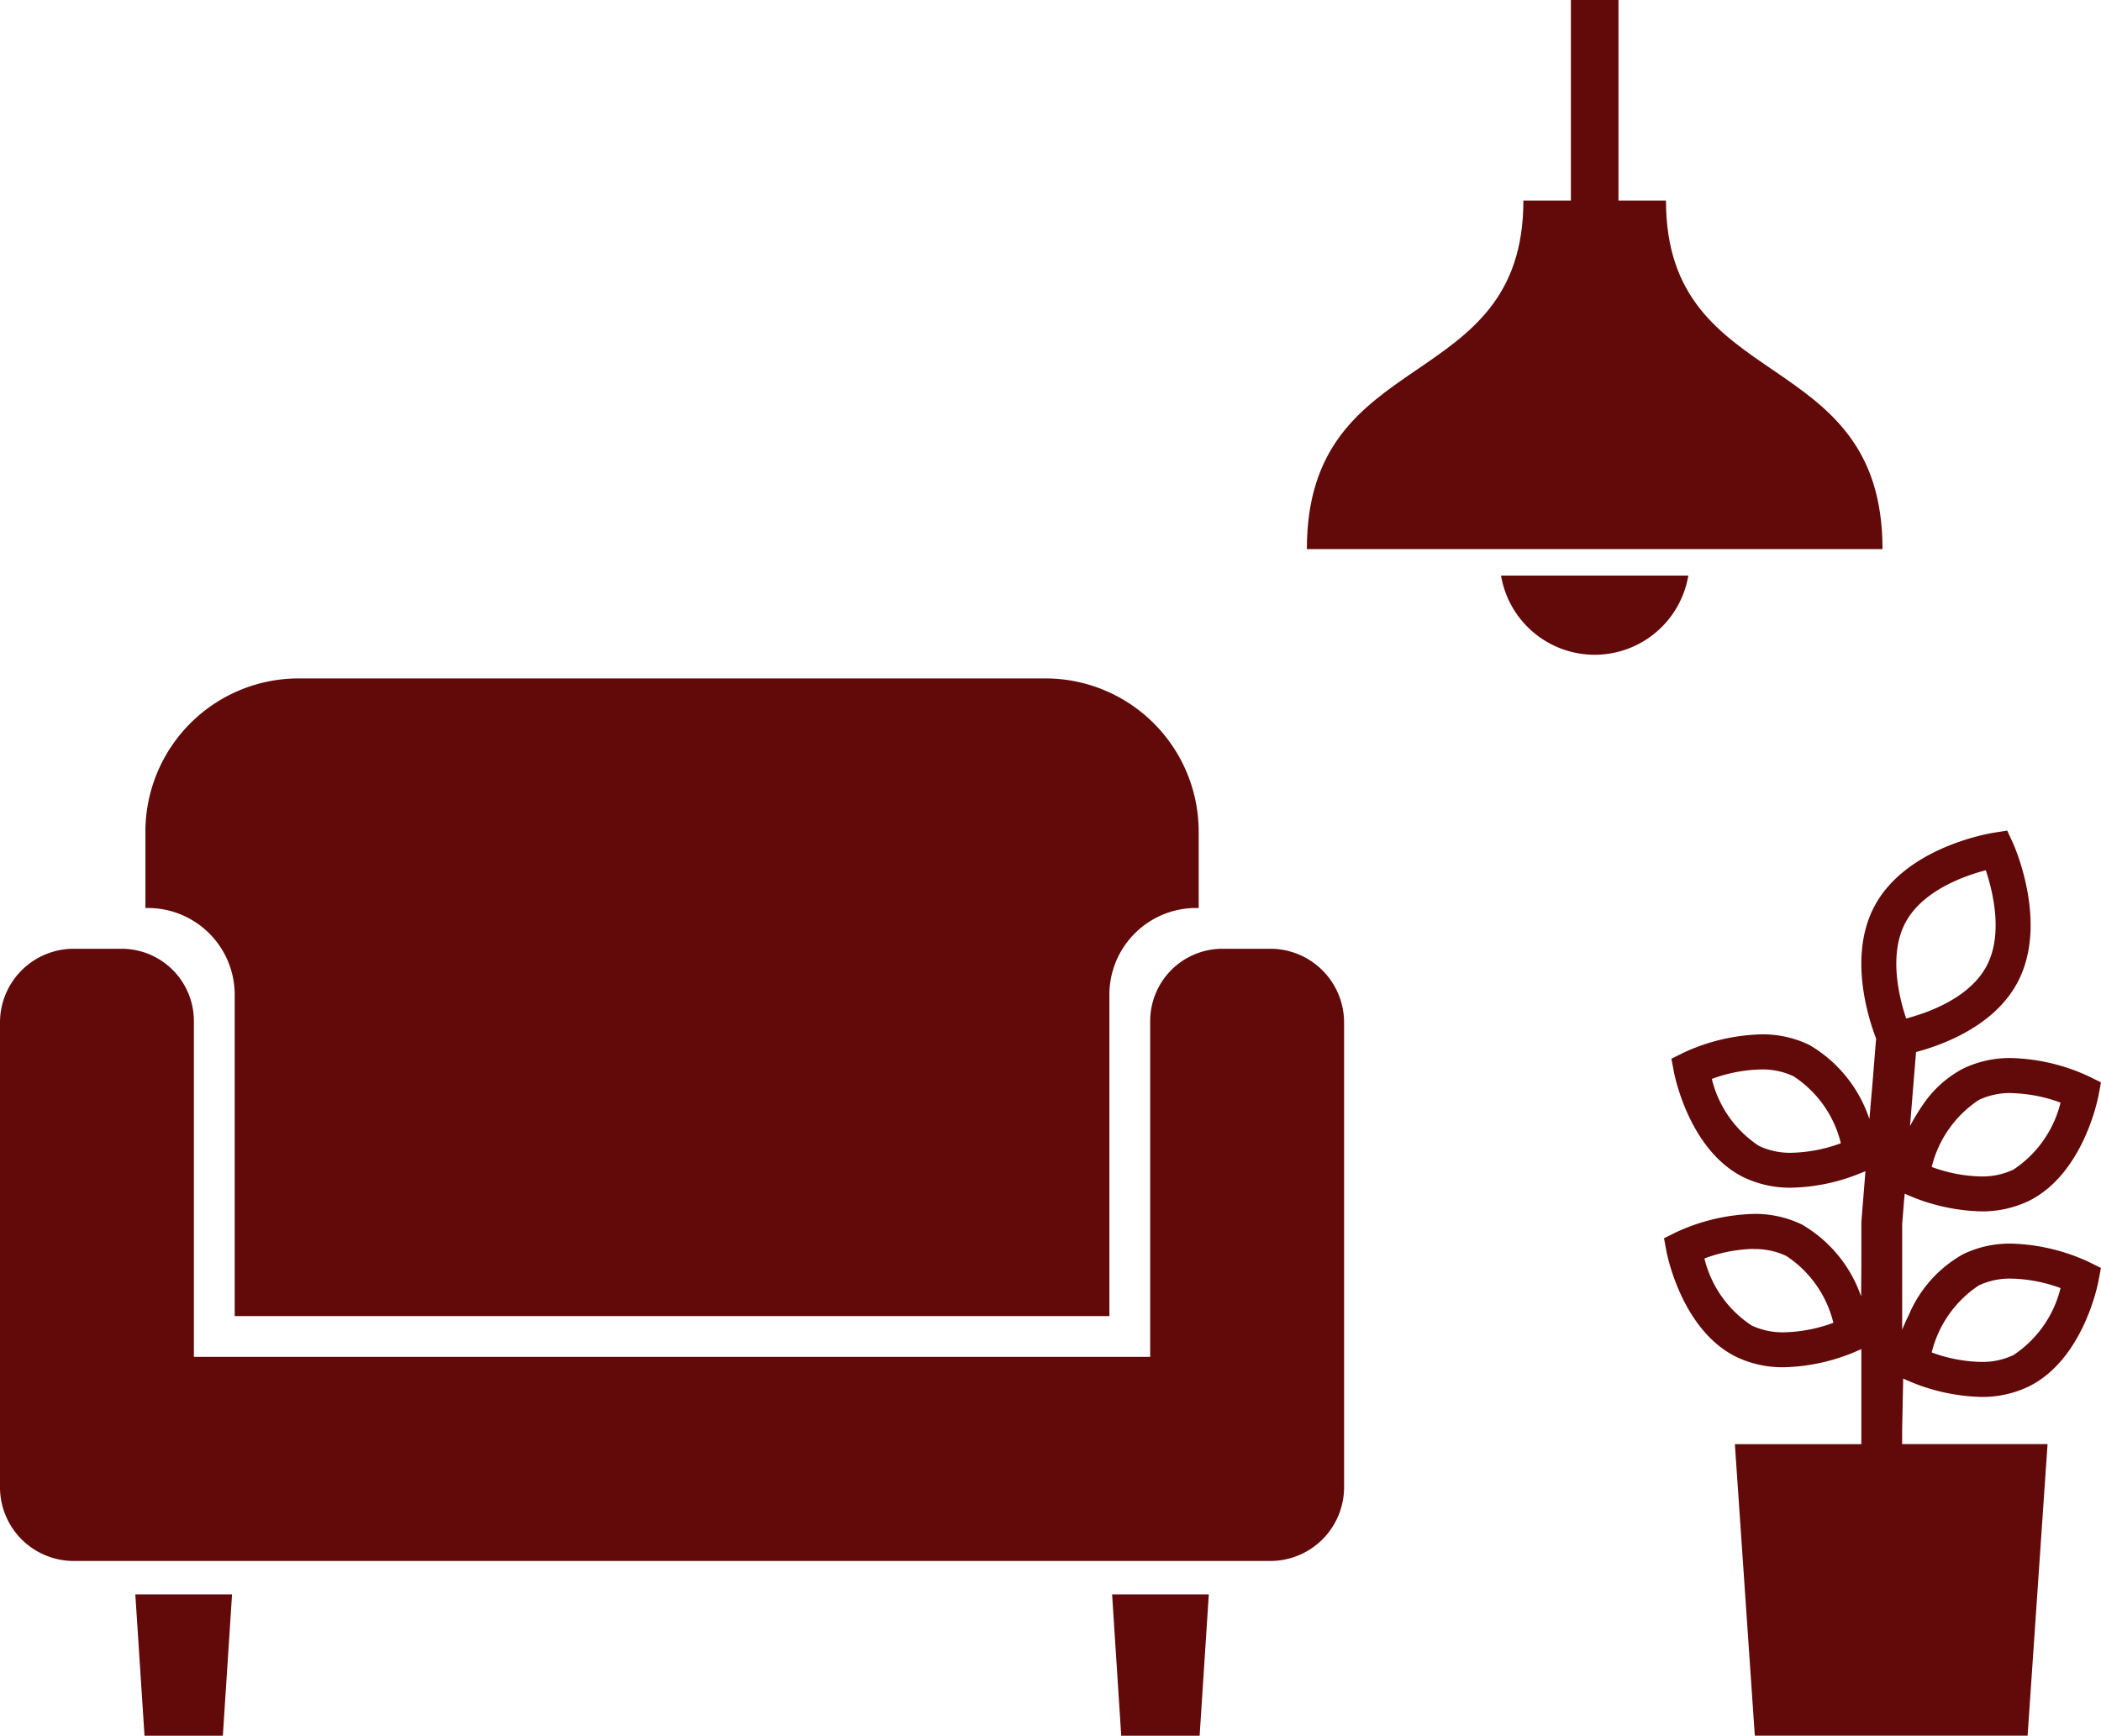
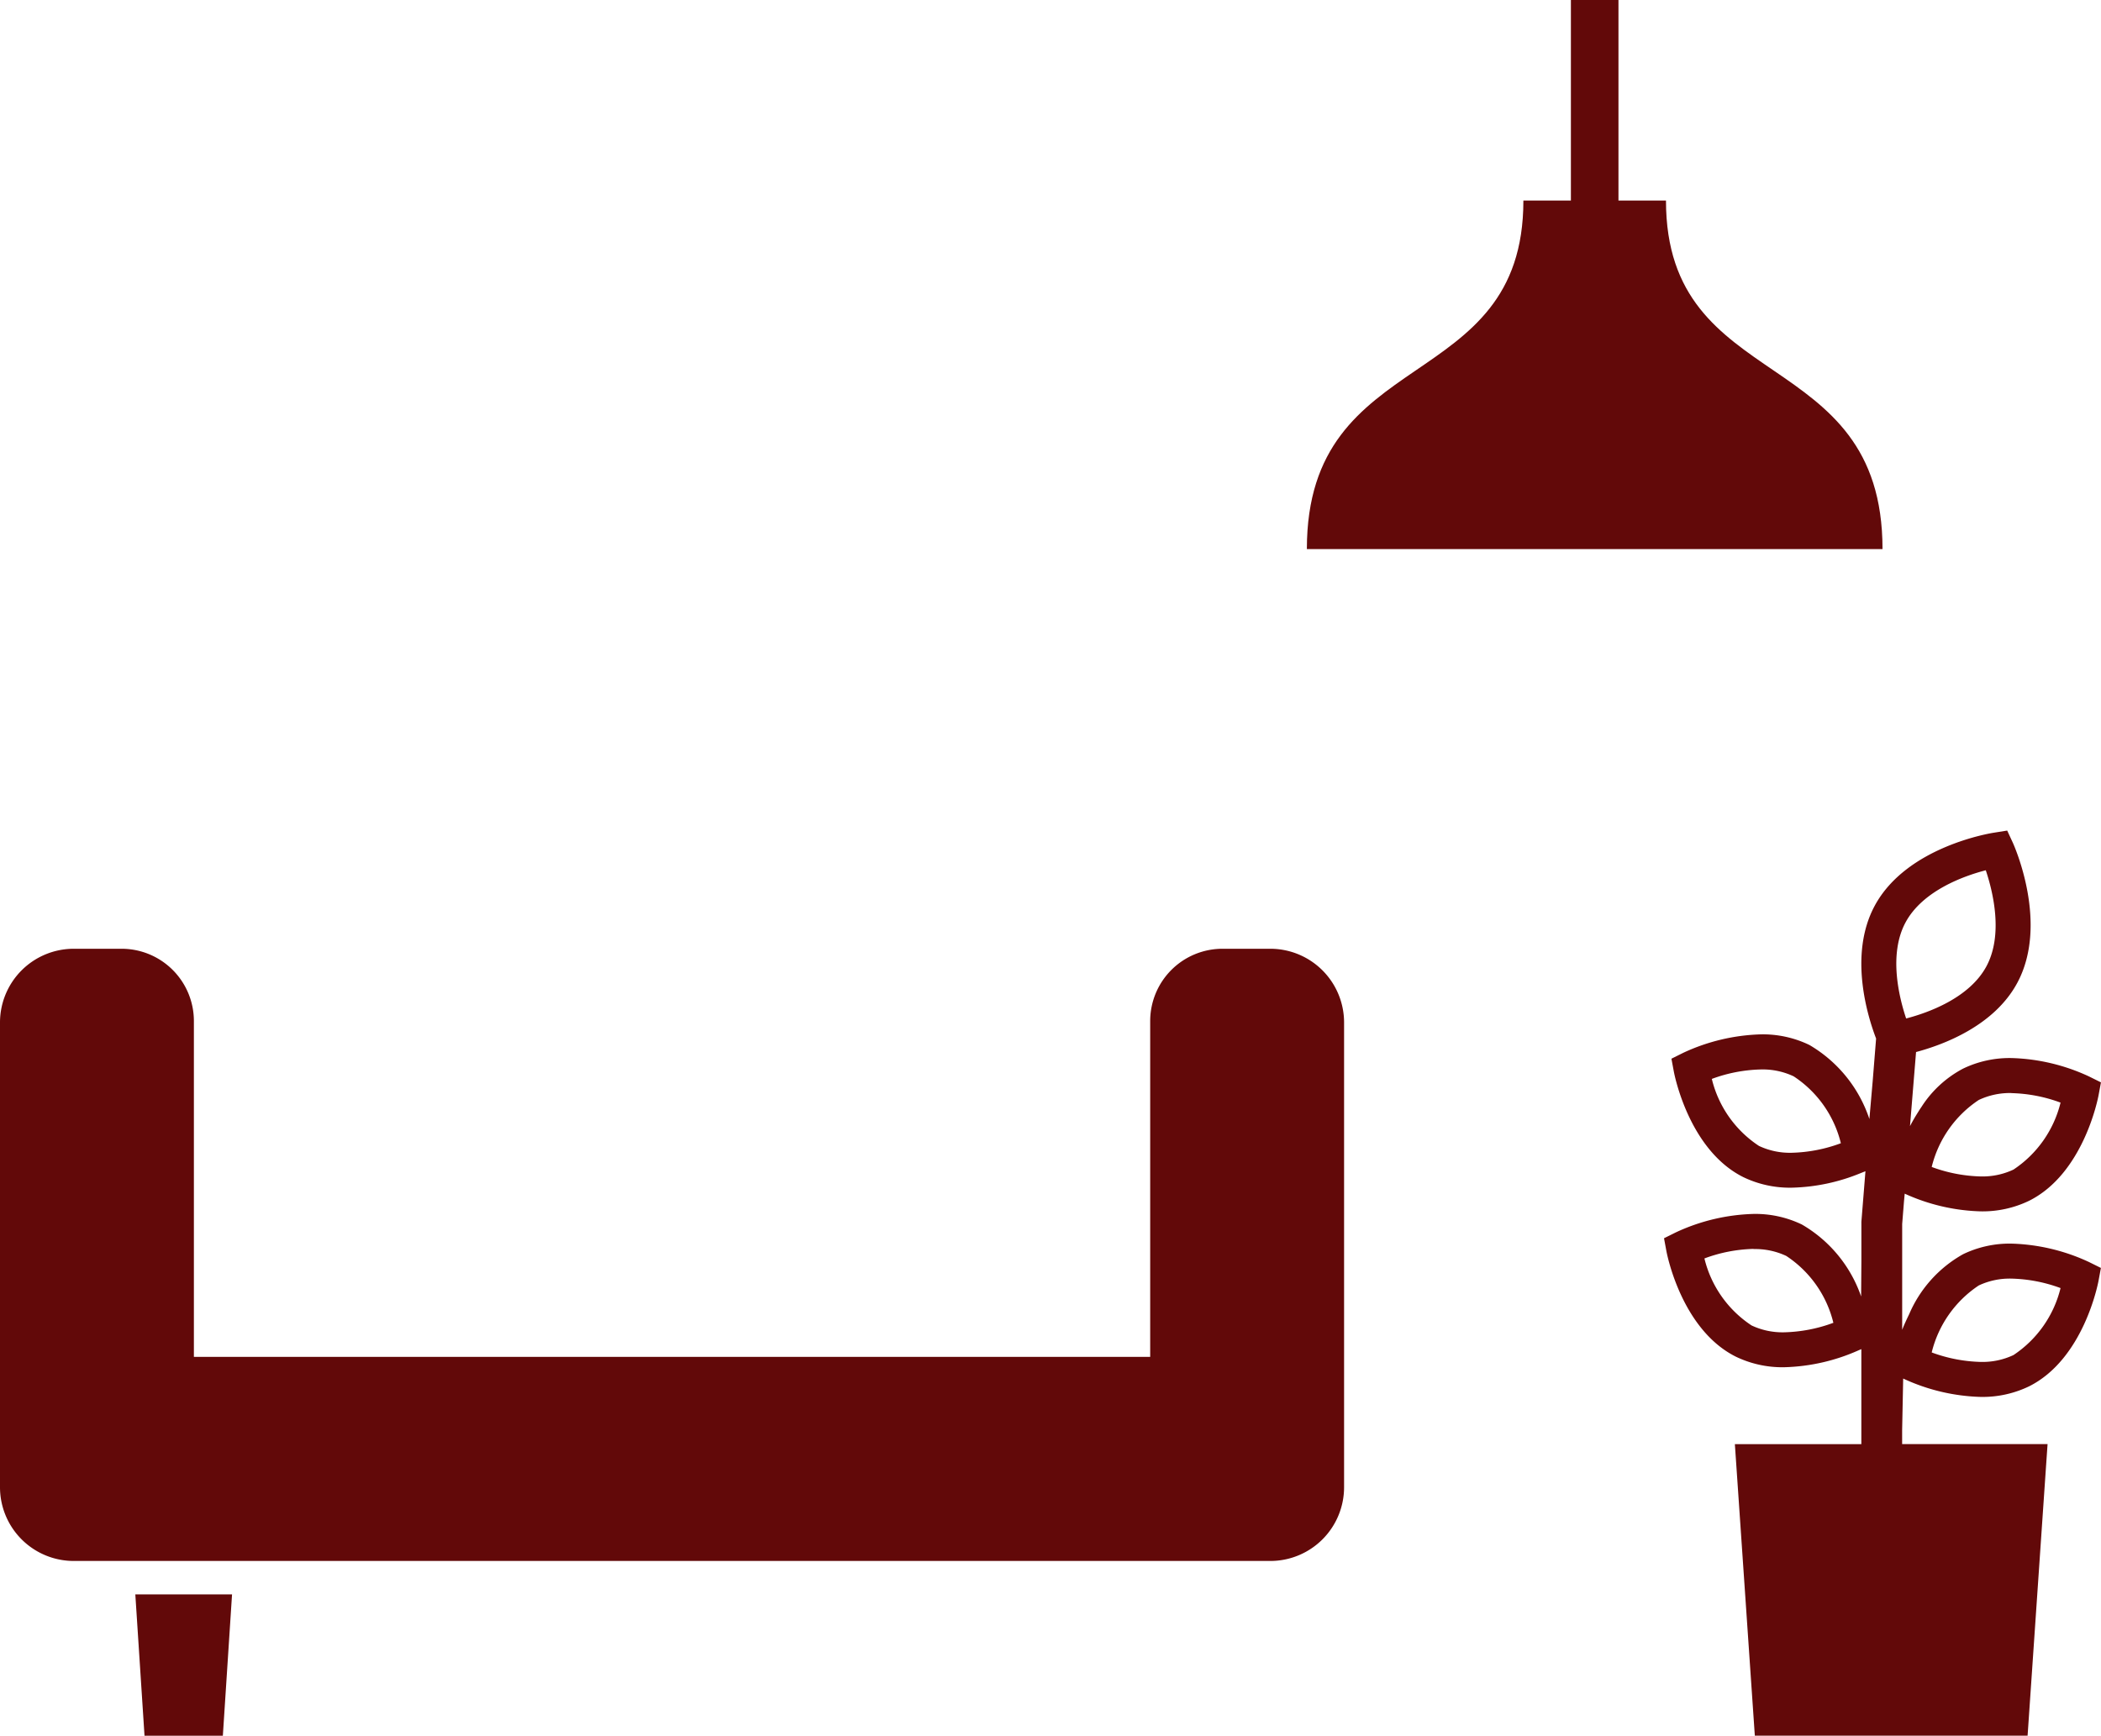
<svg xmlns="http://www.w3.org/2000/svg" width="100.548" height="83.078" viewBox="0 0 100.548 83.078">
  <g id="グループ_519" data-name="グループ 519" transform="translate(-561.92 -3438.858)">
    <g id="ソファーアイコン3" transform="translate(561.92 3471.33)">
      <path id="パス_81" data-name="パス 81" d="M60.794,157.6H58.506a3.461,3.461,0,0,0-3.461,3.461v16.074H9.279V161.062A3.461,3.461,0,0,0,5.818,157.6H3.53A3.53,3.53,0,0,0,0,161.132v22.241a3.531,3.531,0,0,0,3.53,3.53H60.794a3.531,3.531,0,0,0,3.53-3.53V161.132A3.531,3.531,0,0,0,60.794,157.6Z" transform="translate(0 -144.66)" fill="#620909" />
-       <path id="パス_82" data-name="パス 82" d="M51.987,410.331h3.749l.44-6.764H51.547Z" transform="translate(-45.071 -359.724)" fill="#620909" />
-       <path id="パス_83" data-name="パス 83" d="M424.048,410.331H427.8l.439-6.764h-4.628Z" transform="translate(-370.389 -359.724)" fill="#620909" />
-       <path id="パス_84" data-name="パス 84" d="M59.666,69.734V85.116h41.86V69.734a4.152,4.152,0,0,1,4.153-4.153h.121V61.93a7.337,7.337,0,0,0-7.337-7.337H62.73a7.337,7.337,0,0,0-7.337,7.337v3.652h.12A4.153,4.153,0,0,1,59.666,69.734Z" transform="translate(-48.434 -54.593)" fill="#620909" />
+       <path id="パス_82" data-name="パス 82" d="M51.987,410.331h3.749l.44-6.764H51.547" transform="translate(-45.071 -359.724)" fill="#620909" />
    </g>
    <g id="照明アイコン2" transform="translate(624.463 3438.858)">
      <path id="パス_85" data-name="パス 85" d="M48.15,9.6H45.876V0H43.6V9.6H41.326c0,9.351-10.362,6.824-10.362,16.681H58.513C58.513,16.428,48.15,18.955,48.15,9.6Z" transform="translate(-30.964)" fill="#620909" />
-       <path id="パス_86" data-name="パス 86" d="M187.265,453.856a4.546,4.546,0,0,0,4.481-3.791h-8.963A4.547,4.547,0,0,0,187.265,453.856Z" transform="translate(-173.491 -422.516)" fill="#620909" />
    </g>
    <g id="観葉植物の無料アイコン素材" transform="translate(641.557 3478.613)">
      <path id="パス_87" data-name="パス 87" d="M149.063,19.77a5.127,5.127,0,0,0-2.31.506,5.987,5.987,0,0,0-2.586,2.88c-.125.255-.237.5-.331.739V18.832l.087-1.089.034-.364a9.344,9.344,0,0,0,3.643.847h0a5.128,5.128,0,0,0,2.31-.506c2.6-1.3,3.294-4.893,3.323-5.045l.116-.623-.567-.281a9.378,9.378,0,0,0-3.72-.883,5.131,5.131,0,0,0-2.31.505,5.3,5.3,0,0,0-1.987,1.825l-.056.082c-.045.069-.088.137-.131.207-.127.2-.251.414-.368.64L144.5,10.6c1.308-.348,3.736-1.249,4.844-3.31,1.522-2.83-.144-6.558-.216-6.716L148.862,0l-.626.1c-.17.026-4.191.669-5.715,3.5-1.267,2.355-.326,5.331.067,6.354l-.163,2.037-.158,1.816a6.466,6.466,0,0,0-2.877-3.548,5.127,5.127,0,0,0-2.31-.505,9.384,9.384,0,0,0-3.72.883l-.567.282.116.622c.029.152.728,3.75,3.323,5.046a5.127,5.127,0,0,0,2.31.506,9.177,9.177,0,0,0,3.314-.7l.222-.088-.194,2.419V20.59l-.013,1.71a6.392,6.392,0,0,0-2.836-3.445,5.13,5.13,0,0,0-2.31-.506,9.382,9.382,0,0,0-3.72.883l-.567.281.116.623c.029.153.728,3.75,3.323,5.046a5.128,5.128,0,0,0,2.31.505,9.287,9.287,0,0,0,3.58-.818l.115-.048v4.547h-6.053l.955,13.955h13.054l.893-13.048.062-.894h0v-.014h-6.959V28.7l.05-2.472a9.383,9.383,0,0,0,3.714.88h0a5.128,5.128,0,0,0,2.31-.506c2.6-1.3,3.294-4.893,3.323-5.045l.116-.623-.567-.281A9.381,9.381,0,0,0,149.063,19.77Zm0,1.675a7.245,7.245,0,0,1,2.352.453,5.38,5.38,0,0,1-2.252,3.206,3.475,3.475,0,0,1-1.562.329h0a7.246,7.246,0,0,1-2.352-.454,5.38,5.38,0,0,1,2.252-3.206A3.478,3.478,0,0,1,149.063,21.445ZM147.837,1.9c.342,1.02.848,3.079.029,4.6s-2.8,2.223-3.84,2.494c-.342-1.02-.848-3.079-.028-4.6S146.8,2.167,147.837,1.9Zm1.226,10.667a7.235,7.235,0,0,1,2.352.454,5.38,5.38,0,0,1-2.252,3.205,3.475,3.475,0,0,1-1.562.329h0a7.237,7.237,0,0,1-2.352-.454,5.38,5.38,0,0,1,2.252-3.206A3.479,3.479,0,0,1,149.063,12.563Zm-8.166,2.4a7.234,7.234,0,0,1-2.354.455,3.472,3.472,0,0,1-1.562-.329,5.341,5.341,0,0,1-2.255-3.206,7.2,7.2,0,0,1,2.354-.453,3.472,3.472,0,0,1,1.562.329A5.342,5.342,0,0,1,140.9,14.959Zm-4.17,5.064a3.479,3.479,0,0,1,1.562.329,5.341,5.341,0,0,1,2.254,3.2,7.233,7.233,0,0,1-2.354.455,3.474,3.474,0,0,1-1.562-.329,5.344,5.344,0,0,1-2.255-3.206A7.2,7.2,0,0,1,136.727,20.023Z" transform="translate(-132.44)" fill="#620909" />
    </g>
  </g>
</svg>